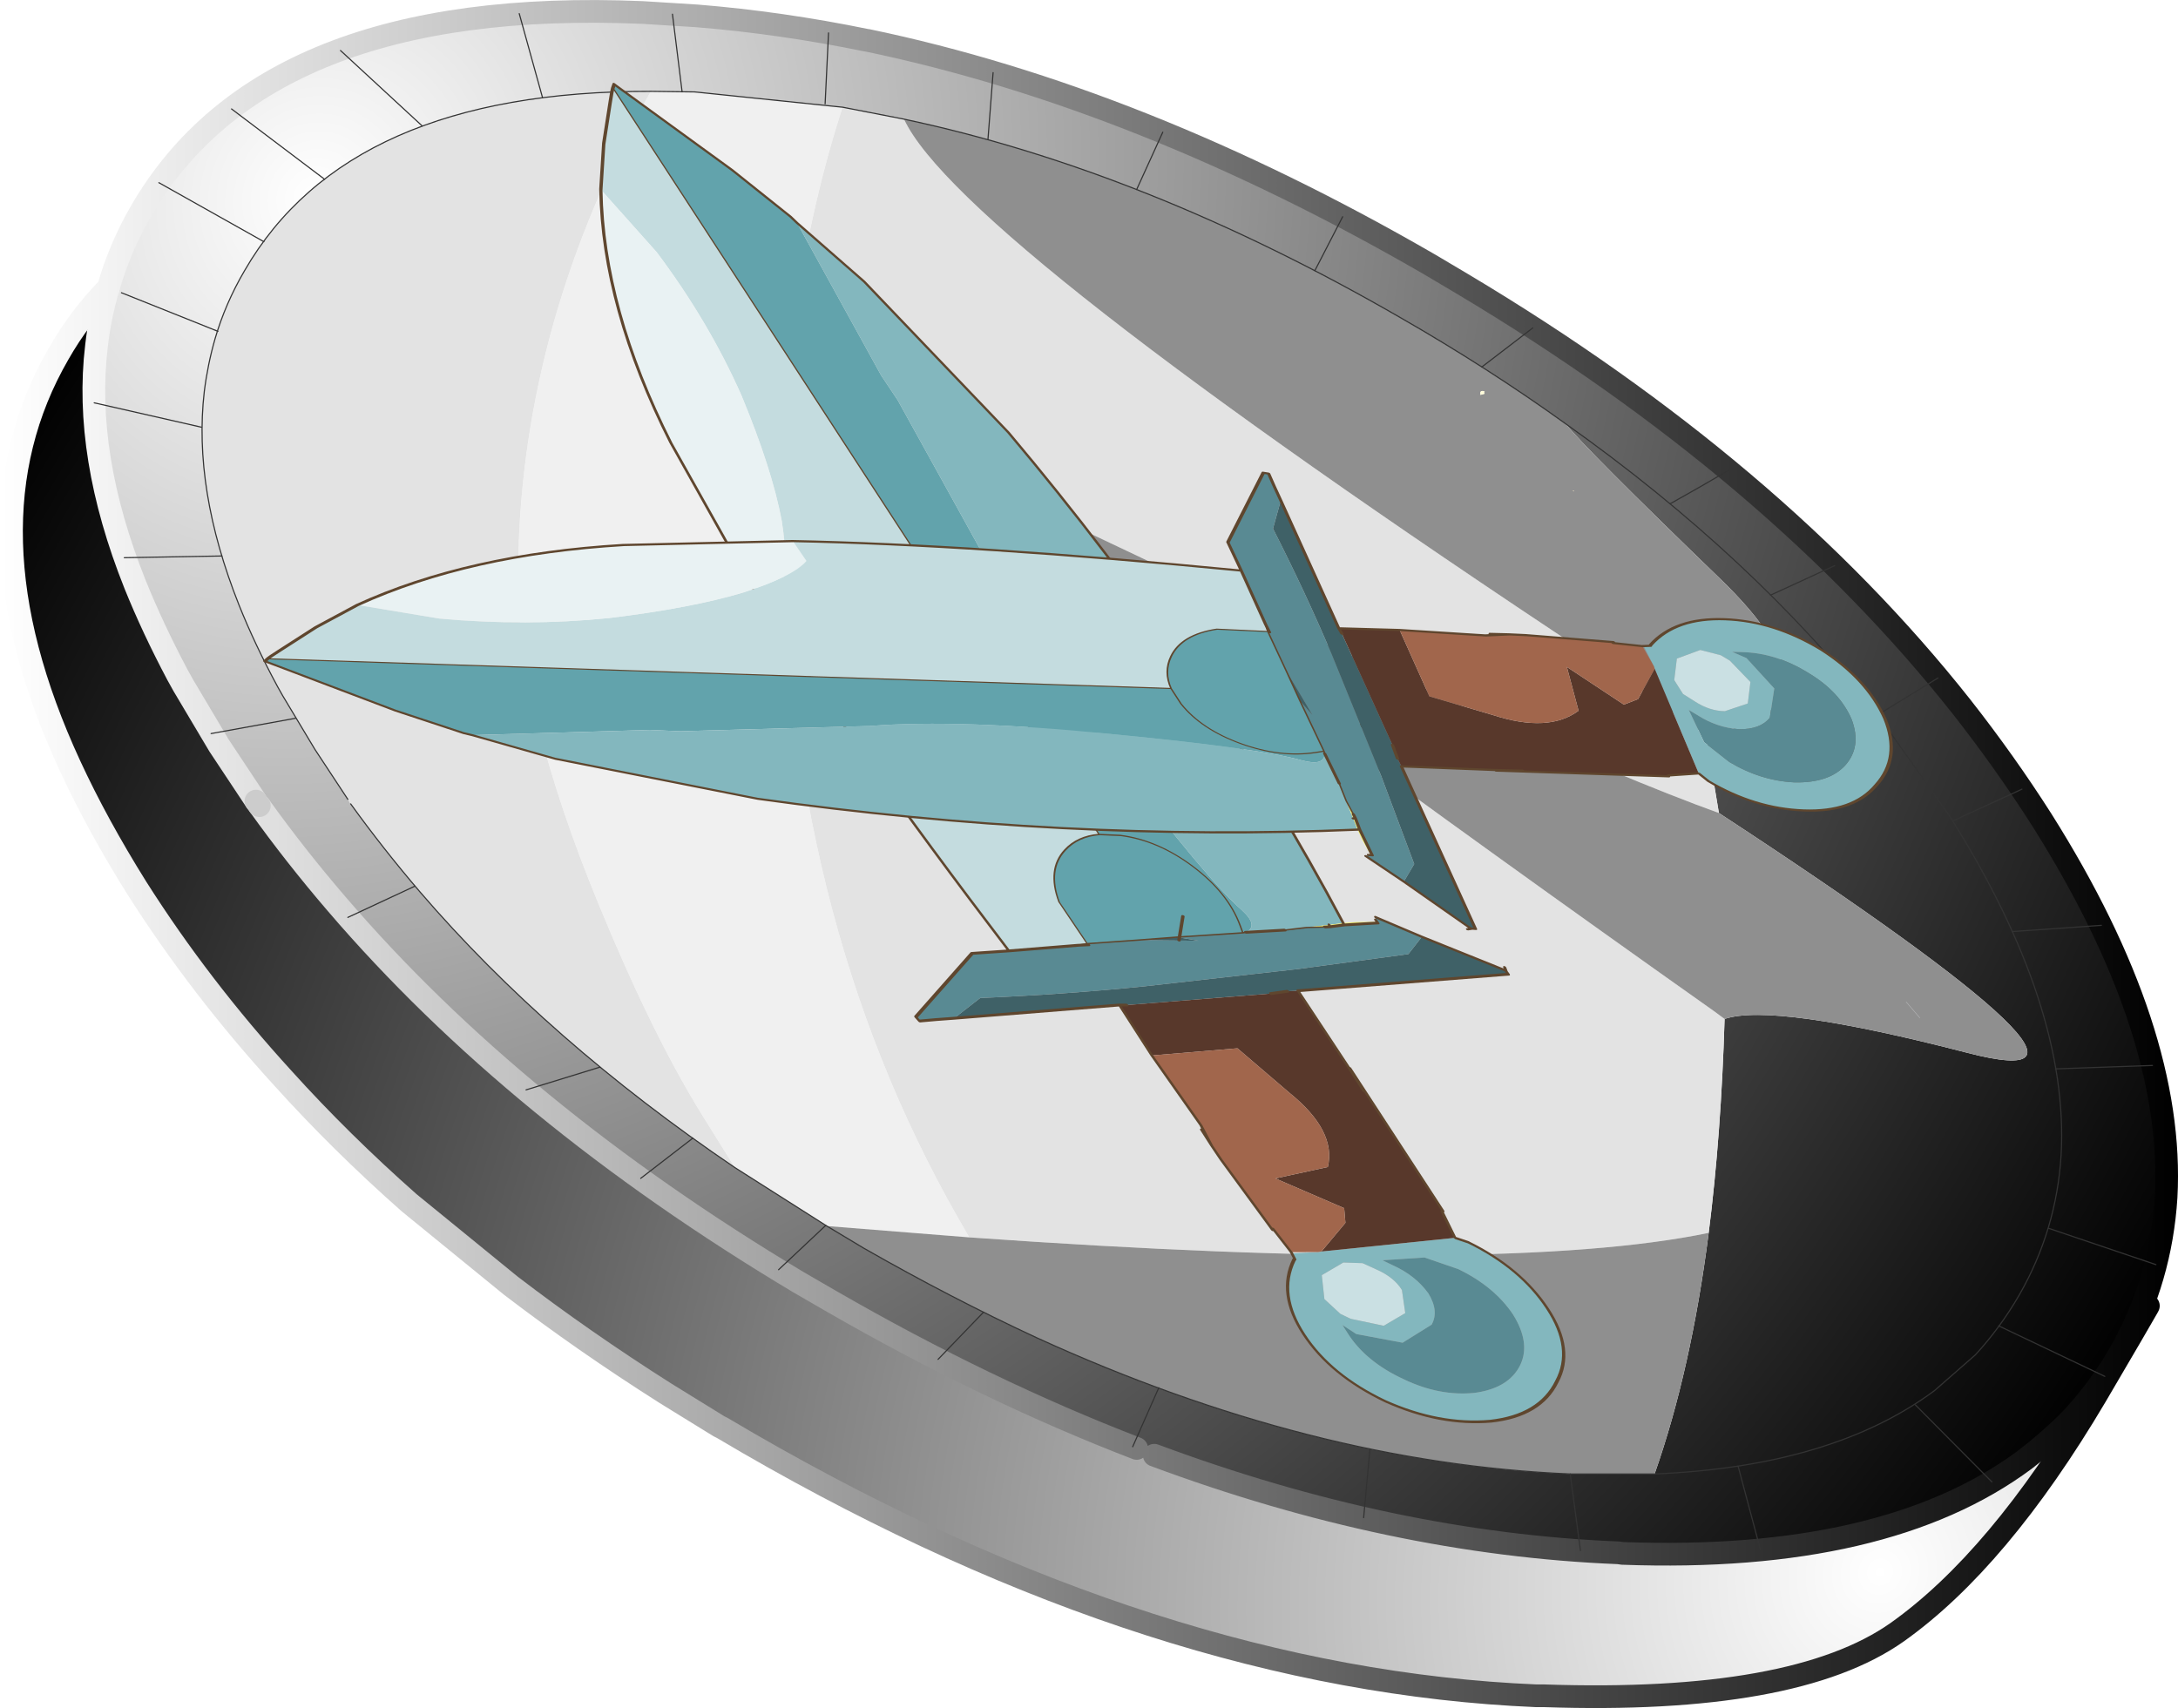
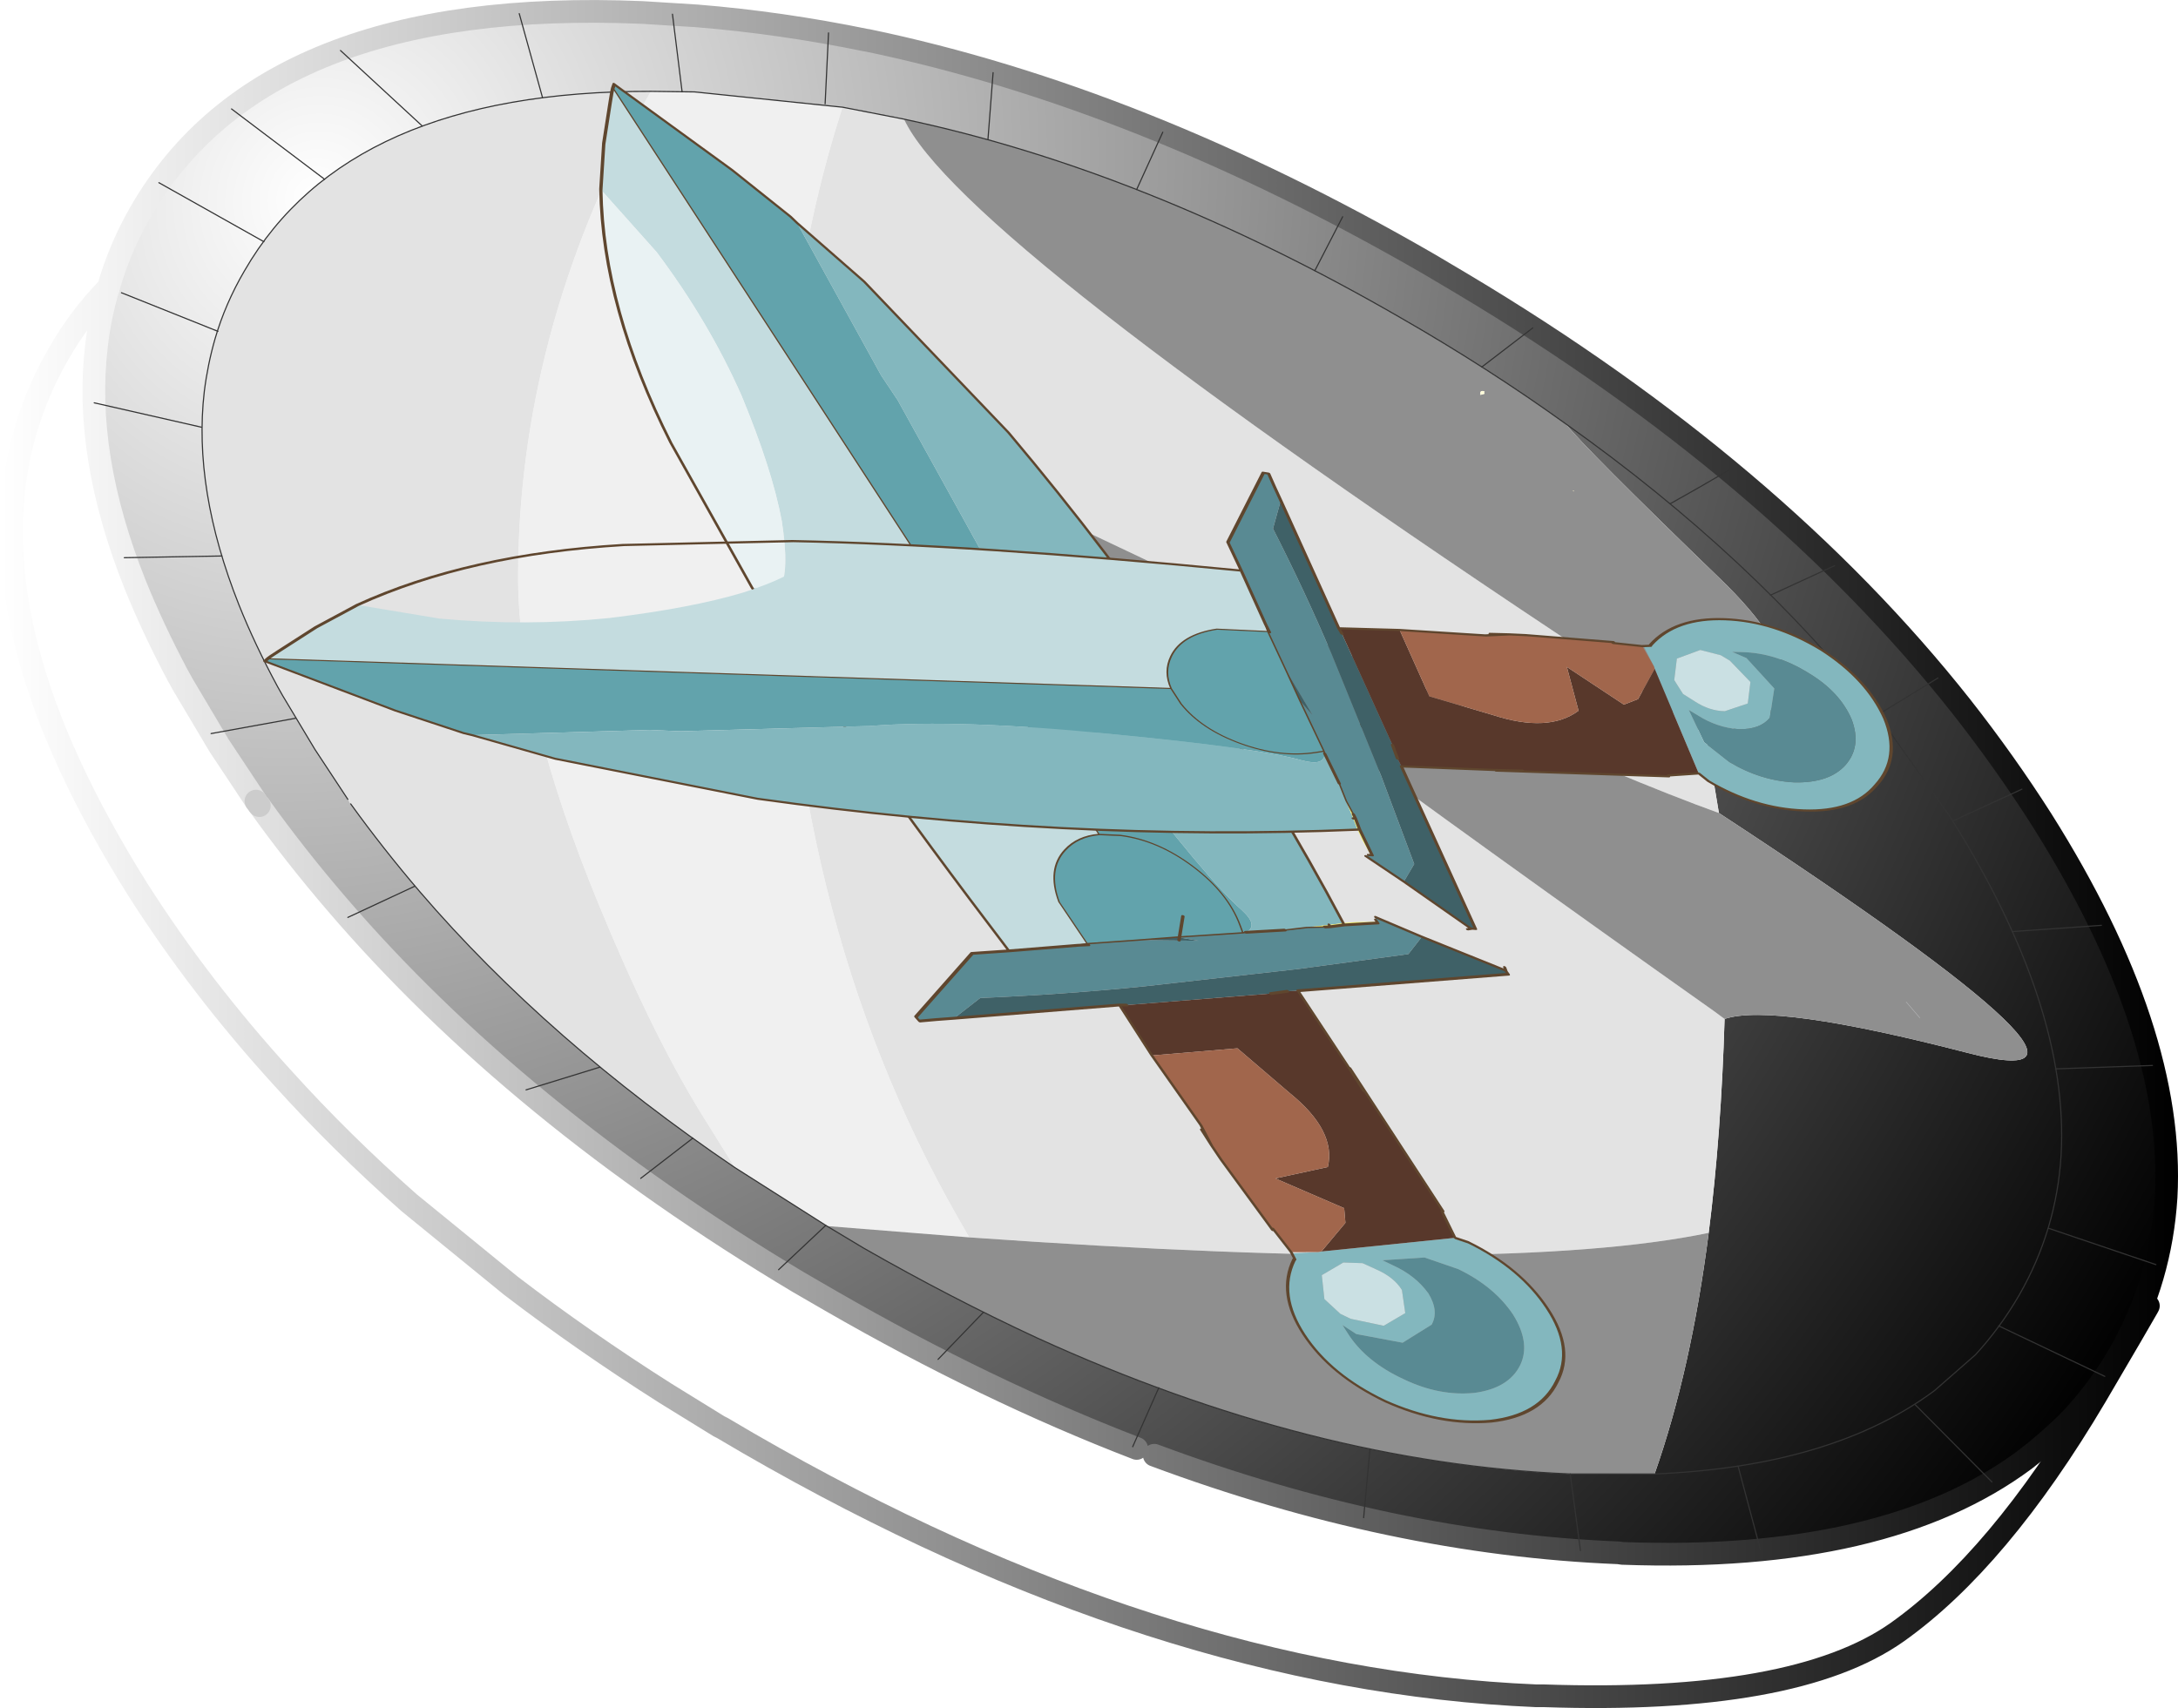
<svg xmlns="http://www.w3.org/2000/svg" xmlns:xlink="http://www.w3.org/1999/xlink" width="191.9px" height="150.55px">
  <g transform="matrix(1, 0, 0, 1, -136.85, -131.05)">
    <use xlink:href="#object-0" width="191.9" height="150.55" transform="matrix(1, 0, 0, 1, 136.85, 131.05)" />
    <use xlink:href="#object-1" width="27.3" height="43.5" transform="matrix(1.32, -1.43, 2.569, 1.93, 155, 177.2)" filter="url(#filter-object-1)" />
    <use xlink:href="#object-3" width="27.3" height="43.5" transform="matrix(-0.772, 1.605, 2.893, 1.046, 181, 145.7)" filter="url(#filter-object-3)" />
  </g>
  <defs>
    <g transform="matrix(1, 0, 0, 1, -136.85, -131.05)" id="object-0">
      <path fill-rule="evenodd" fill="url(#gradient-R084edcc75c11849a898458beca6abaf1)" stroke="none" d="M146.4 156.4Q147.4 152.9 149.25 149.7Q160.2 130.75 193.45 132.15L198.25 132.45Q205.65 133.05 213.2 134.6L213.25 134.6Q237.3 139.6 262.8 154.35L265.75 156.1Q293.2 172.5 309.65 193.3Q313.5 198.2 316.75 203.3Q328.5 221.95 327.7 236.55Q327.25 243.75 323.8 250L323 251.35Q321.35 253.95 319.25 256.2Q317.4 258.05 315.25 259.7Q303 268.8 279.8 267.95L279.45 267.9Q259.5 267.1 238.55 259.3L237 258.7Q223.75 253.6 210.05 245.7L207.2 244.05Q182.3 229.15 166.5 210.7Q162.85 206.45 159.7 202.05L159.65 202L159.4 201.65L156.15 196.75L153 191.45L152.5 190.55Q150.3 186.4 148.75 182.55Q144.2 171.15 145.35 161.55Q145.65 158.9 146.4 156.4M323 251.35L323.8 250L323.6 250.35L323 251.35M211.1 140.5L198.05 139.15L194.2 139.1Q167.55 139.05 158.4 154.9Q156.7 157.8 155.8 160.9Q155.15 163.15 154.85 165.55Q153.85 174.15 157.9 184.35Q159.3 187.85 161.3 191.55L161.75 192.35L164.6 197.1L167.5 201.5L167.75 201.9Q170.6 205.85 173.85 209.65Q185.15 222.8 201.6 233.95L209.7 239.1L212.95 241.05Q220.65 245.45 228.2 248.95Q252.4 260 275.2 260.95L282.65 260.95Q298.3 260.3 307.3 253.6L310.9 250.45Q313.1 248.05 314.75 245.2Q318.05 239.45 318.45 232.85Q319.2 219.75 308.65 203L302.3 194.05Q291.3 180.1 274.8 168.4Q268 163.5 260.25 159.05Q237.75 146.05 216.5 141.55L211.1 140.5M287.4 239.7Q288.5 231 288.8 220.85Q293.1 219.4 310.25 223.85Q327.4 228.3 288.3 202.7L287.15 195.8Q300.35 193.55 288.35 182Q276.4 170.45 274.8 168.4Q291.3 180.1 302.3 194.05L308.65 203Q319.2 219.75 318.45 232.85Q318.05 239.45 314.75 245.2Q313.1 248.05 310.9 250.45L307.3 253.6Q298.3 260.3 282.65 260.95L282.65 260.9Q285.85 251.8 287.4 239.7" />
-       <path fill-rule="evenodd" fill="url(#gradient-R20fe630e4e0bc943150ec1a60267e127)" stroke="none" d="M146.4 156.4Q145.65 158.9 145.35 161.55Q144.2 171.15 148.75 182.55Q150.3 186.4 152.5 190.55L153 191.45L156.15 196.75L159.4 201.65L159.65 202L159.7 202.05Q162.85 206.45 166.5 210.7Q182.3 229.15 207.2 244.05L210.05 245.7Q223.75 253.6 237 258.7L238.55 259.3Q259.5 267.1 279.45 267.9L279.8 267.95Q303 268.8 315.25 259.7Q317.4 258.05 319.25 256.2Q321.35 253.95 323 251.35L323.6 250.35L323.8 250Q329.45 240.55 321.5 254.1Q312.95 268.55 304 274.9Q295 281.25 272.9 280.5L272.2 280.5Q238.9 279.1 202.8 258.25L200.5 256.9L200.2 256.75Q200.1 256.3 197.8 255L195.5 253.85Q188.25 249.25 181.85 244.35L172.9 237.05Q166.9 231.75 161.8 226.1Q154.45 218.05 148.9 209.3Q145.4 203.7 143 198.5Q133.25 177.4 142 162.25Q143.85 159 146.4 156.4" />
      <path fill-rule="evenodd" fill="#ffe4a5" stroke="none" d="M200.2 256.75L195.5 253.85L197.8 255Q200.1 256.3 200.2 256.75" />
      <path fill-rule="evenodd" fill="#f0f0f0" stroke="none" d="M211.1 140.5L211.05 140.6Q205.8 156.9 205.8 175.95Q205.8 211.3 221.3 238.45L222.25 240.1L209.7 239.1L201.6 233.95L198.55 229.05Q194.2 221.95 189.6 210.75Q182.5 193.5 182.5 181.95Q182.5 160.6 193.55 140.25L194.2 139.1L198.05 139.15L211.1 140.5" />
      <path fill-rule="evenodd" fill="#e3e3e3" stroke="none" d="M222.25 240.1L221.3 238.45Q205.8 211.3 205.8 175.95Q205.8 156.9 211.05 140.6L211.1 140.5L216.5 141.55Q221.35 152.05 277.3 189.05L287.15 195.8L288.3 202.7Q272.6 197.05 227.2 175.35L226.2 175.55L226.15 175.6L226.25 175.55L227.2 175.45Q246.95 191.2 287.85 220.15L288.8 220.85Q288.5 231 287.4 239.7Q269.5 243.45 222.25 240.1M194.2 139.1L193.55 140.25Q182.5 160.6 182.5 181.95Q182.5 193.5 189.6 210.75Q194.2 221.95 198.55 229.05L201.6 233.95Q185.15 222.8 173.85 209.65Q170.6 205.85 167.75 201.9L167.5 201.5L164.6 197.1L161.75 192.35L161.3 191.55Q159.3 187.85 157.9 184.35Q153.85 174.15 154.85 165.55Q155.15 163.15 155.8 160.9Q156.7 157.8 158.4 154.9Q167.55 139.05 194.2 139.1" />
      <path fill-rule="evenodd" fill="#8f8f8f" stroke="none" d="M209.7 239.1L222.25 240.1Q269.5 243.45 287.4 239.7Q285.85 251.8 282.65 260.9L282.65 260.95L275.2 260.95Q252.4 260 228.2 248.95Q220.65 245.45 212.95 241.05L209.7 239.1M288.8 220.85L287.85 220.15Q246.95 191.2 227.2 175.45L227.2 175.4L227.2 175.35Q272.6 197.05 288.3 202.7Q327.4 228.3 310.25 223.85Q293.1 219.4 288.8 220.85M287.15 195.8L277.3 189.05Q221.35 152.05 216.5 141.55Q237.75 146.05 260.25 159.05Q268 163.5 274.8 168.4Q276.4 170.45 288.35 182Q300.35 193.55 287.15 195.8M267.3 165.85L267.65 165.75Q267.55 165.5 267.7 165.55Q267.2 165.4 267.3 165.8L267.25 165.8L267.3 165.85M275.5 174.3L275.4 174.3L275.5 174.35L275.55 174.35L275.5 174.3M304.8 219.35L306 220.75L304.8 219.35" />
      <path fill-rule="evenodd" fill="url(#gradient-Rcce1ecb70bc8c9b1e062cdf42ab4f38d)" stroke="none" d="M227.2 175.45L226.25 175.55L227.2 175.4L227.2 175.45" />
      <path fill-rule="evenodd" fill="url(#gradient-Re0e0ac18d90fd5816a2eaaa024845cd5)" stroke="none" d="M226.25 175.55L226.15 175.6L226.2 175.55L226.25 175.55" />
      <path fill-rule="evenodd" fill="url(#gradient-Rf9954d424744d8f0b2dd0ef3268aed28)" stroke="none" d="M226.2 175.55L227.2 175.35L227.2 175.4L226.25 175.55L226.2 175.55" />
      <path fill-rule="evenodd" fill="url(#gradient-Rdb74cfc965f0d650f86017a86f1484f7)" stroke="none" d="M267.3 165.8Q267.2 165.4 267.7 165.55Q267.55 165.5 267.65 165.75L267.3 165.85L267.3 165.8" />
      <path fill-rule="evenodd" fill="url(#gradient-Rc40e76ae3ee335bb23efa231ff6deeda)" stroke="none" d="M267.3 165.85L267.25 165.8L267.3 165.8L267.3 165.85" />
      <path fill-rule="evenodd" fill="url(#gradient-L482fde583927bd9438029cbb8dd0968e)" stroke="none" d="M275.5 174.3L275.55 174.35L275.5 174.35L275.4 174.3L275.5 174.3" />
      <path fill="none" stroke="url(#gradient-Lb31d67f5d2974ad78c16f62bf347efc1)" stroke-width="2" stroke-linecap="round" stroke-linejoin="round" d="M323.8 250Q327.25 243.75 327.7 236.55Q328.5 221.95 316.75 203.3Q313.5 198.2 309.65 193.3Q293.2 172.5 265.75 156.1L262.8 154.35Q237.3 139.6 213.25 134.6L213.2 134.6Q205.65 133.05 198.25 132.45L193.45 132.15Q160.2 130.75 149.25 149.7Q147.4 152.9 146.4 156.4Q143.85 159 142 162.25Q133.25 177.4 143 198.5Q145.4 203.7 148.9 209.3Q154.45 218.05 161.8 226.1Q166.9 231.75 172.9 237.05L181.85 244.35Q188.25 249.25 195.5 253.85L200.2 256.75L200.5 256.9L202.8 258.25Q238.9 279.1 272.2 280.5L272.9 280.5Q295 281.25 304 274.9Q312.95 268.55 321.5 254.1Q329.45 240.55 323.8 250L323 251.35Q321.35 253.95 319.25 256.2M323 251.35L323.6 250.35L323.8 250" />
      <path fill="none" stroke="url(#gradient-L31ca38c890f706cde9a3f4fae2d4ca21)" stroke-width="2" stroke-linecap="round" stroke-linejoin="round" d="M146.4 156.4Q145.65 158.9 145.35 161.55Q144.2 171.15 148.75 182.55Q150.3 186.4 152.5 190.55L153 191.45L156.15 196.75L159.4 201.65M159.7 202.05Q162.85 206.45 166.5 210.7Q182.3 229.15 207.2 244.05L210.05 245.7Q223.75 253.6 237 258.7M238.55 259.3Q259.5 267.1 279.45 267.9L279.8 267.95Q303 268.8 315.25 259.7Q317.4 258.05 319.25 256.2" />
      <path fill="none" stroke="#cccccc" stroke-width="2" stroke-linecap="round" stroke-linejoin="round" d="M159.4 201.65L159.65 202L159.7 202.05" />
      <path fill="none" stroke="#333333" stroke-width="0.1" stroke-linecap="round" stroke-linejoin="round" d="M211.1 140.5L198.05 139.15L194.2 139.1Q167.55 139.05 158.4 154.9Q156.7 157.8 155.8 160.9Q155.15 163.15 154.85 165.55Q153.85 174.15 157.9 184.35Q159.3 187.85 161.3 191.55L161.75 192.35L164.6 197.1L167.5 201.5M201.6 233.95L209.7 239.1L212.95 241.05Q220.65 245.45 228.2 248.95Q252.4 260 275.2 260.95L282.65 260.95Q298.3 260.3 307.3 253.6L310.9 250.45Q313.1 248.05 314.75 245.2Q318.05 239.45 318.45 232.85Q319.2 219.75 308.65 203L302.3 194.05Q291.3 180.1 274.8 168.4Q268 163.5 260.25 159.05Q237.75 146.05 216.5 141.55L211.1 140.5M167.75 201.9Q170.6 205.85 173.85 209.65Q185.15 222.8 201.6 233.95" />
      <path fill="none" stroke="#e9edef" stroke-opacity="0.373" stroke-width="0.05" stroke-linecap="round" stroke-linejoin="round" d="M306 220.75L304.8 219.35" />
      <path fill="none" stroke="#333333" stroke-width="0.1" stroke-linecap="round" stroke-linejoin="round" d="M302.3 194.05L307.6 190.8M308.9 203.4L315 200.6M314.15 213.15L322 212.6M317.35 239.3L326.8 242.5M312.95 247.9L322.3 252.35M317.95 225.25L326.5 224.95M305.6 254.85L312.35 261.65M196.1 132.3L196.95 139.15M209.85 133.95L209.55 140.2M182.6 132.25L184.65 139.65M147.55 156.85L156.05 160.25M150.85 147.15L160.1 152.35M157.25 140.65L165.45 146.85M145.15 166.55L154.6 168.7M155.45 195.7L162.9 194.35M147.8 180.2L156.4 180.05M174.05 142.15L166.85 135.5M224.35 137.45L223.9 143.3M239.3 142.7L237 147.75M284 175.45Q286.6 174 289.15 172.5M255.15 150.15L252.7 154.9M267.4 163.4L271.9 159.95M236.65 258.55L238.95 253.35M223.5 246.7L219.5 250.85M276.1 267.7L275.2 260.95M290 260.3L291.95 267.6M257.55 258.8L257 264.8M189.7 225.1L183.2 227.1M205.45 242.95L209.6 239.05M197.9 231.35L193.3 234.9M167.5 211.9L173.4 209.15M292.85 183.5L298.5 180.9" />
    </g>
    <radialGradient gradientTransform="matrix(-0.2, -0.115, -0.123, 0.213, 164.6, 148.45)" gradientUnits="userSpaceOnUse" spreadMethod="pad" id="gradient-R084edcc75c11849a898458beca6abaf1" cx="0" cy="0" r="819.2">
      <stop offset="0" stop-color="#ffffff" />
      <stop offset="1" stop-color="#000000" />
    </radialGradient>
    <radialGradient gradientTransform="matrix(-0.204, -0.118, -0.126, 0.218, 302.5, 269.6)" gradientUnits="userSpaceOnUse" spreadMethod="pad" id="gradient-R20fe630e4e0bc943150ec1a60267e127" cx="0" cy="0" r="819.2">
      <stop offset="0" stop-color="#ffffff" />
      <stop offset="1" stop-color="#000000" />
    </radialGradient>
    <radialGradient gradientTransform="matrix(0.131, 0, 0, 0.131, 148.2, 151.5)" gradientUnits="userSpaceOnUse" spreadMethod="pad" id="gradient-Rcce1ecb70bc8c9b1e062cdf42ab4f38d" cx="0" cy="0" r="819.2">
      <stop offset="0" stop-color="#ffffff" />
      <stop offset="1" stop-color="#000000" />
    </radialGradient>
    <radialGradient gradientTransform="matrix(0.01, -0, 0, 0.01, 241.15, 138.7)" gradientUnits="userSpaceOnUse" spreadMethod="pad" id="gradient-Re0e0ac18d90fd5816a2eaaa024845cd5" cx="0" cy="0" r="819.2">
      <stop offset="0" stop-color="#ffbd58" />
      <stop offset="0.898" stop-color="#7e4b01" />
      <stop offset="1" stop-color="#fffcd9" />
    </radialGradient>
    <radialGradient gradientTransform="matrix(0.094, 0, 0, 0.094, 220.55, 198.65)" gradientUnits="userSpaceOnUse" spreadMethod="pad" id="gradient-Rf9954d424744d8f0b2dd0ef3268aed28" cx="0" cy="0" r="819.2">
      <stop offset="0" stop-color="#ffffff" />
      <stop offset="1" stop-color="#000000" />
    </radialGradient>
    <radialGradient gradientTransform="matrix(0.016, -0, 0, 0.016, 283.35, 144.6)" gradientUnits="userSpaceOnUse" spreadMethod="pad" id="gradient-Rdb74cfc965f0d650f86017a86f1484f7" cx="0" cy="0" r="819.2">
      <stop offset="0" stop-color="#ffbd58" />
      <stop offset="0.502" stop-color="#7e4b01" />
      <stop offset="1" stop-color="#fffcd9" />
    </radialGradient>
    <radialGradient gradientTransform="matrix(0.042, -0.001, 0.001, 0.043, 231.25, 179.5)" gradientUnits="userSpaceOnUse" spreadMethod="pad" id="gradient-Rc40e76ae3ee335bb23efa231ff6deeda" cx="0" cy="0" r="819.2">
      <stop offset="0" stop-color="#ffbd58" />
      <stop offset="0.502" stop-color="#7e4b01" />
      <stop offset="1" stop-color="#fffcd9" />
    </radialGradient>
    <linearGradient gradientTransform="matrix(0.062, -0.001, 0.001, 0.048, 241.55, 184.9)" gradientUnits="userSpaceOnUse" spreadMethod="pad" id="gradient-L482fde583927bd9438029cbb8dd0968e" x1="-819.2" x2="819.2">
      <stop offset="0" stop-color="#ffbd58" stop-opacity="1" />
      <stop offset="0.502" stop-color="#7e4b01" stop-opacity="1" />
      <stop offset="1" stop-color="#fffcd9" stop-opacity="1" />
    </linearGradient>
    <linearGradient gradientTransform="matrix(0.117, 0, 0, 0.092, 232.8, 206.3)" gradientUnits="userSpaceOnUse" spreadMethod="pad" id="gradient-Lb31d67f5d2974ad78c16f62bf347efc1" x1="-819.2" x2="819.2">
      <stop offset="0" stop-color="#ffffff" stop-opacity="1" />
      <stop offset="1" stop-color="#000000" stop-opacity="1" />
    </linearGradient>
    <linearGradient gradientTransform="matrix(0.117, 0, 0, 0.092, 232.8, 206.3)" gradientUnits="userSpaceOnUse" spreadMethod="pad" id="gradient-L31ca38c890f706cde9a3f4fae2d4ca21" x1="-819.2" x2="819.2">
      <stop offset="0" stop-color="#ffffff" stop-opacity="1" />
      <stop offset="1" stop-color="#000000" stop-opacity="1" />
    </linearGradient>
    <g transform="matrix(1, 0, 0, 1, 13.65, 21.75)" id="object-1">
      <use xlink:href="#object-2" width="27.3" height="43.5" transform="matrix(1, 0, 0, 1, -13.65, -21.75)" />
    </g>
    <g transform="matrix(1, 0, 0, 1, 13.65, 21.75)" id="object-2">
      <path fill-rule="evenodd" fill="#c4dcdf" stroke="none" d="M13.3 -21.65L13.3 -21.6L-0.55 2.15Q-1.2 1.75 -2.05 1.75Q-3.25 1.75 -4.1 2.6L-4.85 3.95L-5.15 3.8L-7.25 2.5Q-3.95 -4.75 -1.05 -9.5L-0.35 -8.9Q0.6 -9.05 2.2 -10.15Q3.8 -11.3 5.65 -13.3Q7.45 -15.35 8.55 -17.7L9.3 -20L11.05 -20.8L12.75 -21.45L13.15 -21.6L13.3 -21.65M-5.15 3.8L-4.85 3.95L-4.85 4L-5.15 3.8" />
      <path fill-rule="evenodd" fill="#62a3ac" stroke="none" d="M-4.85 3.95L-4.1 2.6Q-3.25 1.75 -2.05 1.75Q-1.2 1.75 -0.55 2.15L13.3 -21.6L13.3 -21.65L13.5 -21.7L13.5 -21.6L13.6 -17.7L13.5 -15.65L13.45 -15.4L10.2 -10.85L9.75 -10.05L6.3 -5.2Q4.45 -2.95 2.6 1.15Q0.75 5.2 0.6 6.45Q0.5 7.1 -0.1 6.95L-0.2 6.9L-2.15 5.65L-3.35 4.9L-4.85 3.95M-0.55 2.15L0 2.6Q0.85 3.45 0.85 4.65Q0.85 5.85 0 6.7L-0.2 6.9L0 6.7Q0.85 5.85 0.85 4.65Q0.85 3.45 0 2.6L-0.55 2.15" />
      <path fill-rule="evenodd" fill="#e9f2f3" stroke="none" d="M9.3 -20L8.55 -17.7Q7.45 -15.35 5.65 -13.3Q3.8 -11.3 2.2 -10.15Q0.6 -9.05 -0.35 -8.9L-1.05 -9.5L2 -13.85Q5.05 -17.75 9.3 -20" />
      <path fill-rule="evenodd" fill="#598a93" stroke="none" d="M-7.25 2.5L-5.15 3.8L-4.85 4L-4.85 3.95L-3.35 4.9L-1.7 6.15L-2.15 5.65L-0.2 6.9L-0.1 6.95L1.05 7.7L1.75 8.1L2.25 8.45L2.4 8.55L2.85 8.8L3.85 9.45L3.9 9.35L4 9.3L4.55 10.6L3.55 10.65L0 8.7L-4.85 5.9Q-7.3 4.45 -9.75 2.8L-11.2 2.65Q-11.75 2.3 -12.25 2L-12.2 1.85L-8.35 1.8L-7.25 2.5M-10.75 17.8L-9.3 18.05Q-8.6 17.95 -8.25 17.4Q-7.95 16.8 -8.2 16.15L-8.3 15.85L-7.05 16.65L-6.55 17.55Q-6.2 18.6 -6.7 19.5Q-7.25 20.4 -8.35 20.6Q-9.5 20.8 -10.6 20.2Q-11.7 19.55 -12.05 18.5Q-12.45 17.4 -11.9 16.5L-11.75 16.25L-11.7 16.7L-10.75 17.8" />
      <path fill-rule="evenodd" fill="#3f6167" stroke="none" d="M-3.35 4.9L-2.15 5.65L-1.7 6.15L-3.35 4.9M4.55 10.6L5.6 12.9L5.6 12.95L5.7 12.85L5.55 13.05L-0.8 9.1L-1.1 8.9L-1.65 8.6L-6 5.9L-6.2 5.75L-11.2 2.65L-9.75 2.8Q-7.3 4.45 -4.85 5.9L0 8.7L3.55 10.65L4.55 10.6M5.55 13.05L5.6 12.95L5.55 13.05" />
      <path fill-rule="evenodd" fill="#83b7be" stroke="none" d="M13.45 -15.4L13.15 -12.95L11.6 -7.2Q8.4 1.35 2.9 8.75L2.45 8.5L1.85 8.15L1.75 8.1L1.05 7.7L-0.1 6.95Q0.5 7.1 0.6 6.45Q0.75 5.2 2.6 1.15Q4.45 -2.95 6.3 -5.2L9.75 -10.05L10.2 -10.85L13.45 -15.4M-5.5 16.9L-5.3 17.25Q-4.8 18.8 -5.55 20.1Q-6.3 21.4 -7.95 21.65Q-9.65 21.95 -11.2 21.05Q-12.75 20.1 -13.35 18.55Q-13.9 16.95 -13.15 15.65Q-12.4 14.35 -10.7 14.05L-10.65 14.05L-10.5 13.85L-10.5 13.9L-9.75 14.4L-9.65 14.45L-5.5 16.9M-10.5 14.9L-11.3 15.4L-11.4 16L-11.3 16.3L-10.65 17.1L-9.6 17.3L-8.85 16.8Q-8.6 16.4 -8.8 15.9L-8.95 15.5L-9.45 15.1L-10.5 14.9M-10.75 17.8L-11.7 16.7L-11.75 16.25L-11.9 16.5Q-12.45 17.4 -12.05 18.5Q-11.7 19.55 -10.6 20.2Q-9.5 20.8 -8.35 20.6Q-7.25 20.4 -6.7 19.5Q-6.2 18.6 -6.55 17.55L-7.05 16.65L-8.3 15.85L-8.2 16.15Q-7.95 16.8 -8.25 17.4Q-8.6 17.95 -9.3 18.05L-10.75 17.8" />
      <path fill-rule="evenodd" fill="#f1f16c" stroke="none" d="M2.9 8.75L3.3 9L3.85 9.4L3.9 9.35L3.85 9.45L2.85 8.8L2.9 8.75L2.45 8.5L1.85 8.15L2.25 8.45L2.4 8.55L2.45 8.5L2.4 8.55L2.85 8.8L2.9 8.75" />
      <path fill-rule="evenodd" fill="#78783b" stroke="none" d="M3.9 9.35L4 9.3L3.9 9.35M1.75 8.1L1.85 8.15L2.25 8.45L1.75 8.1" />
      <path fill-rule="evenodd" fill="#58382b" stroke="none" d="M-0.8 9.1L-1.8 10.85L-2 11.2L-2.2 11.55L-2.65 12.3L-2.2 11.6L-4.85 16.15L-4.9 16.15L-5.5 16.9L-9.65 14.45L-7.95 14.4L-7.45 14.1L-8.25 12.15L-6.4 13Q-4.85 12.5 -4.75 10.85L-4.55 8.95L-7.15 7.35L-6.2 5.75L-6 5.9L-1.65 8.6L-1.1 8.9L-0.8 9.1M-1.8 10.85L-2.2 11.55L-1.8 10.85" />
      <path fill-rule="evenodd" fill="#a1664c" stroke="none" d="M-10.5 13.85L-10.15 13.05L-10.2 13.05L-10.15 12.95L-9.05 10.7L-8.8 10.25L-8.5 9.75L-8.35 9.65L-7.15 7.35L-4.55 8.95L-4.75 10.85Q-4.85 12.5 -6.4 13L-8.25 12.15L-7.45 14.1L-7.95 14.4L-9.65 14.45L-9.75 14.4L-10.5 13.85M-8.8 10.25L-8.35 9.65L-8.8 10.25" />
      <path fill-rule="evenodd" fill="#cae0e3" stroke="none" d="M-10.5 14.9L-9.45 15.1L-8.95 15.5L-8.8 15.9Q-8.6 16.4 -8.85 16.8L-9.6 17.3L-10.65 17.1L-11.3 16.3L-11.4 16L-11.3 15.4L-10.5 14.9" />
      <path fill="none" stroke="#5f462e" stroke-width="0.05" stroke-linecap="round" stroke-linejoin="round" d="M-4.85 3.95L-4.1 2.6Q-3.25 1.75 -2.05 1.75Q-1.2 1.75 -0.55 2.15L13.3 -21.6L13.3 -21.65M-5.15 3.8L-4.85 3.95L-3.35 4.9L-2.15 5.65L-0.2 6.9L0 6.7Q0.85 5.85 0.85 4.65Q0.85 3.45 0 2.6L-0.55 2.15M1.05 7.7L1.75 8.1L2.25 8.45M-4.85 3.95L-4.85 4M-0.1 6.95L-0.2 6.9" />
      <path fill="none" stroke="#5f462e" stroke-width="0.1" stroke-linecap="round" stroke-linejoin="round" d="M13.3 -21.65L13.15 -21.6L12.75 -21.45L11.05 -20.8L9.3 -20Q5.05 -17.75 2 -13.85L-1.05 -9.5Q-3.95 -4.75 -7.25 2.5L-5.15 3.8L-4.85 4M13.3 -21.65L13.5 -21.7L13.5 -21.6L13.6 -17.7L13.5 -15.65L13.45 -15.4L13.15 -12.95L11.6 -7.2Q8.4 1.35 2.9 8.75L2.85 8.8L3.85 9.45L3.9 9.35M4 9.3L4.55 10.6L5.6 12.9L5.6 12.95L5.7 12.85M5.55 13.05L-0.8 9.1L-1.8 10.85L-2.2 11.55L-2 11.2M-2.2 11.55L-2.65 12.3M-2.2 11.6L-4.85 16.15M-4.9 16.15L-5.5 16.9L-5.3 17.25Q-4.8 18.8 -5.55 20.1Q-6.3 21.4 -7.95 21.65Q-9.65 21.95 -11.2 21.05Q-12.75 20.1 -13.35 18.55Q-13.9 16.95 -13.15 15.65Q-12.4 14.35 -10.7 14.05L-10.65 14.05L-10.5 13.85L-10.15 13.05M-10.2 13.05L-10.15 12.95L-9.05 10.7L-8.8 10.25L-8.5 9.75M-8.35 9.65L-7.15 7.35L-6.2 5.75L-11.2 2.65Q-11.75 2.3 -12.25 2L-12.2 1.85L-8.35 1.8L-7.25 2.5M-0.1 6.95L1.05 7.7M-6.2 5.75L-6 5.9M-1.65 8.6L-1.1 8.9M-8.35 9.65L-8.8 10.25M2.25 8.45L2.4 8.55L2.45 8.5M2.85 8.8L2.4 8.55M5.6 12.95L5.55 13.05M9.9 5.3L11.1 5.5" />
    </g>
    <g transform="matrix(1, 0, 0, 1, 13.65, 21.75)" id="object-3">
      <use xlink:href="#object-4" width="27.3" height="43.5" transform="matrix(1, 0, 0, 1, -13.65, -21.75)" />
    </g>
    <g transform="matrix(1, 0, 0, 1, 13.65, 21.75)" id="object-4">
      <path fill-rule="evenodd" fill="#c4dcdf" stroke="none" d="M13.3 -21.65L13.3 -21.6L-0.55 2.15Q-1.2 1.75 -2.05 1.75Q-3.25 1.75 -4.1 2.6L-4.85 3.95L-5.15 3.8L-7.25 2.5Q-3.95 -4.75 -1.05 -9.5L-0.35 -8.9Q0.6 -9.05 2.2 -10.15Q3.8 -11.3 5.65 -13.3Q7.45 -15.35 8.55 -17.7L9.3 -20L11.05 -20.8L12.75 -21.45L13.15 -21.6L13.3 -21.65M-5.15 3.8L-4.85 3.95L-4.85 4L-5.15 3.8" />
      <path fill-rule="evenodd" fill="#62a3ac" stroke="none" d="M-4.85 3.95L-4.1 2.6Q-3.25 1.75 -2.05 1.75Q-1.2 1.75 -0.55 2.15L13.3 -21.6L13.3 -21.65L13.5 -21.7L13.5 -21.6L13.6 -17.7L13.5 -15.65L13.45 -15.4L10.2 -10.85L9.75 -10.05L6.3 -5.2Q4.45 -2.95 2.6 1.15Q0.75 5.2 0.6 6.45Q0.5 7.1 -0.1 6.95L-0.2 6.9L-2.15 5.65L-3.35 4.9L-4.85 3.95M-0.55 2.15L0 2.6Q0.85 3.45 0.85 4.65Q0.85 5.85 0 6.7L-0.2 6.9L0 6.7Q0.85 5.85 0.85 4.65Q0.85 3.45 0 2.6L-0.55 2.15" />
-       <path fill-rule="evenodd" fill="#e9f2f3" stroke="none" d="M9.3 -20L8.55 -17.7Q7.45 -15.35 5.65 -13.3Q3.8 -11.3 2.2 -10.15Q0.6 -9.05 -0.35 -8.9L-1.05 -9.5L2 -13.85Q5.05 -17.75 9.3 -20" />
      <path fill-rule="evenodd" fill="#598a93" stroke="none" d="M-7.25 2.5L-5.15 3.8L-4.85 4L-4.85 3.95L-3.35 4.9L-1.7 6.15L-2.15 5.65L-0.2 6.9L-0.1 6.95L1.05 7.7L1.75 8.1L2.25 8.45L2.4 8.55L2.85 8.8L3.85 9.45L3.9 9.35L4 9.3L4.55 10.6L3.55 10.65L0 8.7L-4.85 5.9Q-7.3 4.45 -9.75 2.8L-11.2 2.65Q-11.75 2.3 -12.25 2L-12.2 1.85L-8.35 1.8L-7.25 2.5M-10.75 17.8L-9.3 18.05Q-8.6 17.95 -8.25 17.4Q-7.95 16.8 -8.2 16.15L-8.3 15.85L-7.05 16.65L-6.55 17.55Q-6.2 18.6 -6.7 19.5Q-7.25 20.4 -8.35 20.6Q-9.5 20.8 -10.6 20.2Q-11.7 19.55 -12.05 18.5Q-12.45 17.4 -11.9 16.5L-11.75 16.25L-11.7 16.7L-10.75 17.8" />
      <path fill-rule="evenodd" fill="#3f6167" stroke="none" d="M-3.35 4.9L-2.15 5.65L-1.7 6.15L-3.35 4.9M4.55 10.6L5.6 12.9L5.6 12.95L5.7 12.85L5.55 13.05L-0.8 9.1L-1.1 8.9L-1.65 8.6L-6 5.9L-6.2 5.75L-11.2 2.65L-9.75 2.8Q-7.3 4.45 -4.85 5.9L0 8.7L3.55 10.65L4.55 10.6M5.55 13.05L5.6 12.95L5.55 13.05" />
      <path fill-rule="evenodd" fill="#83b7be" stroke="none" d="M13.45 -15.4L13.15 -12.95L11.6 -7.2Q8.4 1.35 2.9 8.75L2.45 8.5L1.85 8.15L1.75 8.1L1.05 7.7L-0.1 6.95Q0.5 7.1 0.6 6.45Q0.75 5.2 2.6 1.15Q4.45 -2.95 6.3 -5.2L9.75 -10.05L10.2 -10.85L13.45 -15.4M-5.5 16.9L-5.3 17.25Q-4.8 18.8 -5.55 20.1Q-6.3 21.4 -7.95 21.65Q-9.65 21.95 -11.2 21.05Q-12.75 20.1 -13.35 18.55Q-13.9 16.95 -13.15 15.65Q-12.4 14.35 -10.7 14.05L-10.65 14.05L-10.5 13.85L-10.5 13.9L-9.75 14.4L-9.65 14.45L-5.5 16.9M-10.5 14.9L-11.3 15.4L-11.4 16L-11.3 16.3L-10.65 17.1L-9.6 17.3L-8.85 16.8Q-8.6 16.4 -8.8 15.9L-8.95 15.5L-9.45 15.1L-10.5 14.9M-10.75 17.8L-11.7 16.7L-11.75 16.25L-11.9 16.5Q-12.45 17.4 -12.05 18.5Q-11.7 19.55 -10.6 20.2Q-9.5 20.8 -8.35 20.6Q-7.25 20.4 -6.7 19.5Q-6.2 18.6 -6.55 17.55L-7.05 16.65L-8.3 15.85L-8.2 16.15Q-7.95 16.8 -8.25 17.4Q-8.6 17.95 -9.3 18.05L-10.75 17.8" />
      <path fill-rule="evenodd" fill="#f1f16c" stroke="none" d="M2.9 8.75L3.3 9L3.85 9.4L3.9 9.35L3.85 9.45L2.85 8.8L2.9 8.75L2.45 8.5L1.85 8.15L2.25 8.45L2.4 8.55L2.45 8.5L2.4 8.55L2.85 8.8L2.9 8.75" />
      <path fill-rule="evenodd" fill="#78783b" stroke="none" d="M3.9 9.35L4 9.3L3.9 9.35M1.75 8.1L1.85 8.15L2.25 8.45L1.75 8.1" />
      <path fill-rule="evenodd" fill="#58382b" stroke="none" d="M-0.8 9.1L-1.8 10.85L-2 11.2L-2.2 11.55L-2.65 12.3L-2.2 11.6L-4.85 16.15L-4.9 16.15L-5.5 16.9L-9.65 14.45L-7.95 14.4L-7.45 14.1L-8.25 12.15L-6.4 13Q-4.85 12.5 -4.75 10.85L-4.55 8.95L-7.15 7.35L-6.2 5.75L-6 5.9L-1.65 8.6L-1.1 8.9L-0.8 9.1M-1.8 10.85L-2.2 11.55L-1.8 10.85" />
      <path fill-rule="evenodd" fill="#a1664c" stroke="none" d="M-10.5 13.85L-10.15 13.05L-10.2 13.05L-10.15 12.95L-9.05 10.7L-8.8 10.25L-8.5 9.75L-8.35 9.65L-7.15 7.35L-4.55 8.95L-4.75 10.85Q-4.85 12.5 -6.4 13L-8.25 12.15L-7.45 14.1L-7.95 14.4L-9.65 14.45L-9.75 14.4L-10.5 13.85M-8.8 10.25L-8.35 9.65L-8.8 10.25" />
      <path fill-rule="evenodd" fill="#cae0e3" stroke="none" d="M-10.5 14.9L-9.45 15.1L-8.95 15.5L-8.8 15.9Q-8.6 16.4 -8.85 16.8L-9.6 17.3L-10.65 17.1L-11.3 16.3L-11.4 16L-11.3 15.4L-10.5 14.9" />
      <path fill="none" stroke="#5f462e" stroke-width="0.05" stroke-linecap="round" stroke-linejoin="round" d="M-4.85 3.95L-4.1 2.6Q-3.25 1.75 -2.05 1.75Q-1.2 1.75 -0.55 2.15L13.3 -21.6L13.3 -21.65M-5.15 3.8L-4.85 3.95L-3.35 4.9L-2.15 5.65L-0.2 6.9L0 6.7Q0.85 5.85 0.85 4.65Q0.85 3.45 0 2.6L-0.55 2.15M1.05 7.7L1.75 8.1L2.25 8.45M-4.85 3.95L-4.85 4M-0.1 6.95L-0.2 6.9" />
      <path fill="none" stroke="#5f462e" stroke-width="0.1" stroke-linecap="round" stroke-linejoin="round" d="M13.3 -21.65L13.15 -21.6L12.75 -21.45L11.05 -20.8L9.3 -20Q5.05 -17.75 2 -13.85L-1.05 -9.5Q-3.95 -4.75 -7.25 2.5L-5.15 3.8L-4.85 4M13.3 -21.65L13.5 -21.7L13.5 -21.6L13.6 -17.7L13.5 -15.65L13.45 -15.4L13.15 -12.95L11.6 -7.2Q8.4 1.35 2.9 8.75L2.85 8.8L3.85 9.45L3.9 9.35M4 9.3L4.55 10.6L5.6 12.9L5.6 12.95L5.7 12.85M5.55 13.05L-0.8 9.1L-1.8 10.85L-2.2 11.55L-2 11.2M-2.2 11.55L-2.65 12.3M-2.2 11.6L-4.85 16.15M-4.9 16.15L-5.5 16.9L-5.3 17.25Q-4.8 18.8 -5.55 20.1Q-6.3 21.4 -7.95 21.65Q-9.65 21.95 -11.2 21.05Q-12.75 20.1 -13.35 18.55Q-13.9 16.95 -13.15 15.65Q-12.4 14.35 -10.7 14.05L-10.65 14.05L-10.5 13.85L-10.15 13.05M-10.2 13.05L-10.15 12.95L-9.05 10.7L-8.8 10.25L-8.5 9.75M-8.35 9.65L-7.15 7.35L-6.2 5.75L-11.2 2.65Q-11.75 2.3 -12.25 2L-12.2 1.85L-8.35 1.8L-7.25 2.5M-0.1 6.95L1.05 7.7M-6.2 5.75L-6 5.9M-1.65 8.6L-1.1 8.9M-8.35 9.65L-8.8 10.25M2.25 8.45L2.4 8.55L2.45 8.5M2.85 8.8L2.4 8.55M5.6 12.95L5.55 13.05M9.9 5.3L11.1 5.5" />
    </g>
  </defs>
  <filter id="filter-object-1" filterUnits="userSpaceOnUse">
    <feColorMatrix in="SourceGraphic" result="filter1" id="filter1" type="matrix" values="0.309 0.609 0.082 0 0 0.309 0.609 0.082 0 0 0.309 0.609 0.082 0 0 0 0 0 1 0" color-interpolation-filters="sRGB" />
  </filter>
  <filter id="filter-object-3" filterUnits="userSpaceOnUse">
    <feColorMatrix in="SourceGraphic" result="filter1" id="filter1" type="matrix" values="0.309 0.609 0.082 0 0 0.309 0.609 0.082 0 0 0.309 0.609 0.082 0 0 0 0 0 1 0" color-interpolation-filters="sRGB" />
  </filter>
</svg>